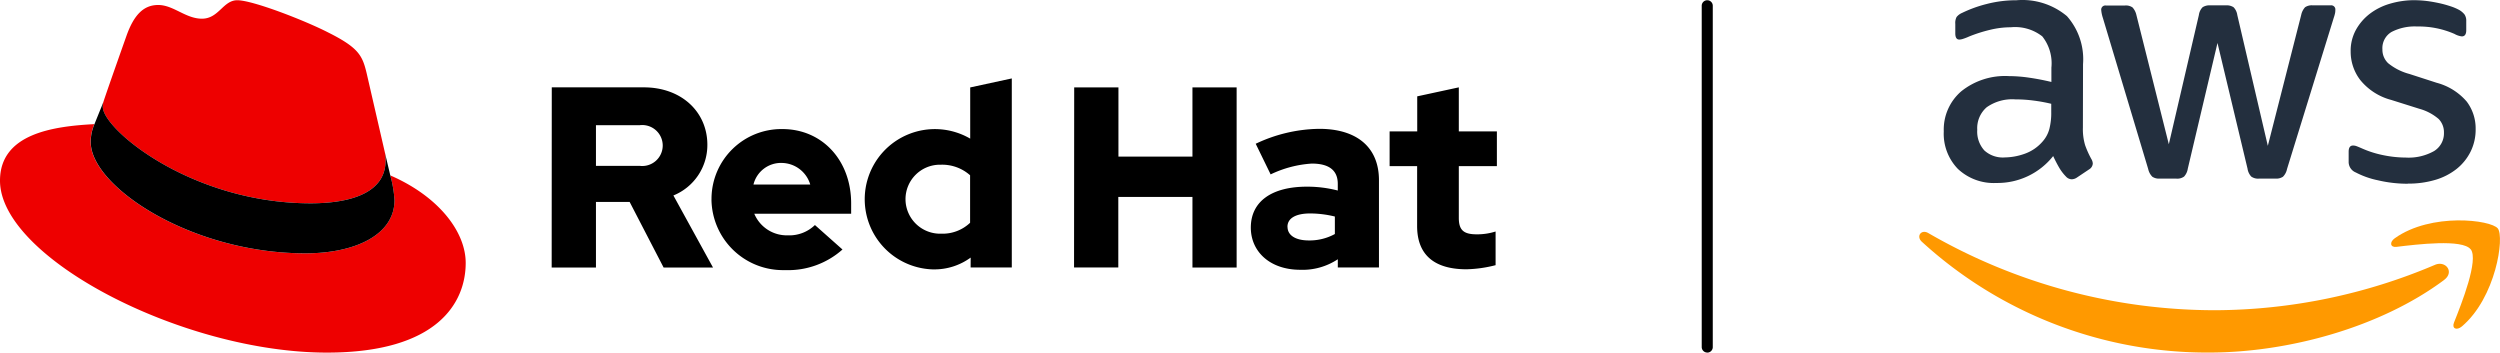
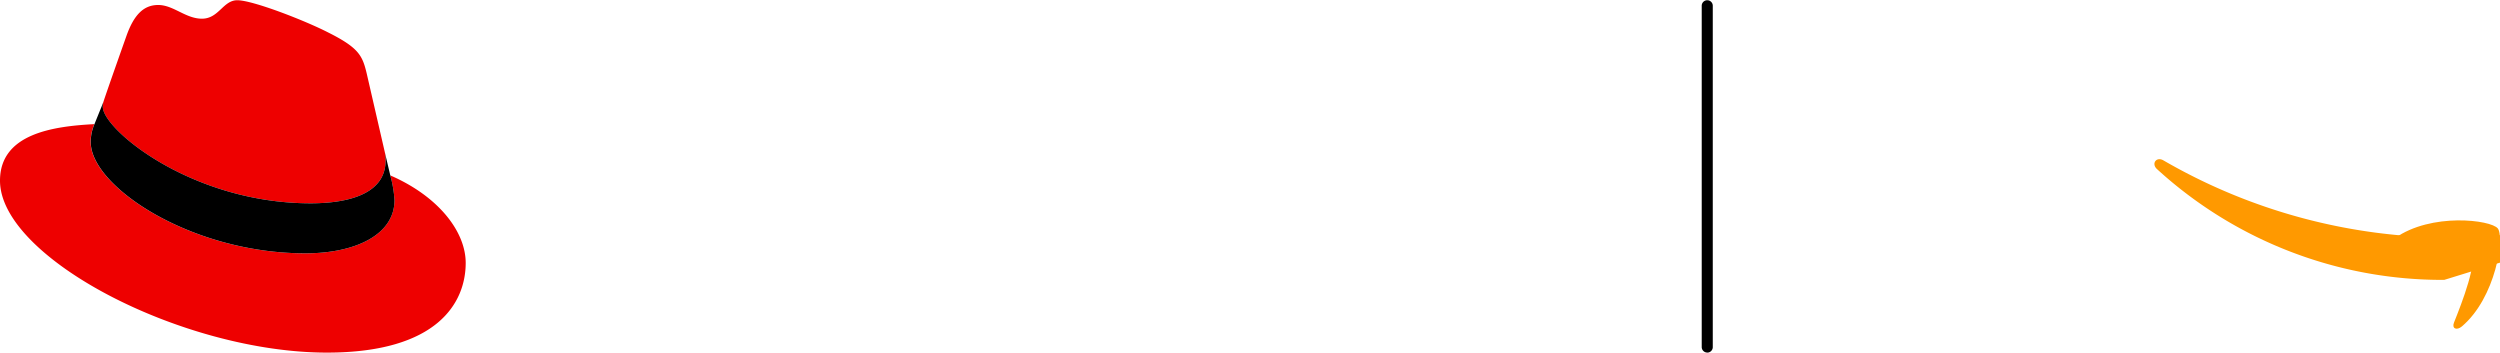
<svg xmlns="http://www.w3.org/2000/svg" width="202" height="28.493" viewBox="0 0 202 28.493">
  <defs>
    <clipPath id="a">
      <rect width="202" height="28.493" fill="none" />
    </clipPath>
  </defs>
  <g transform="translate(0 0)">
    <g transform="translate(0 0)" clip-path="url(#a)">
      <path d="M154.5,28.489a.446.446,0,0,1-.446-.446V.469a.446.446,0,0,1,.893,0v27.58a.446.446,0,0,1-.446.446" transform="translate(-16.555 -0.003)" />
      <path d="M25.105,16.431c2.473,0,6.051-.51,6.051-3.451a2.774,2.774,0,0,0-.062-.676l-1.473-6.4c-.339-1.408-.638-2.046-3.113-3.282-1.919-.983-6.1-2.6-7.334-2.6-1.15,0-1.492,1.491-2.856,1.491-1.324,0-2.3-1.107-3.536-1.107-1.186,0-1.959.809-2.556,2.471,0,0-1.663,4.689-1.874,5.369A1.3,1.3,0,0,0,8.3,8.63c0,1.823,7.181,7.8,16.8,7.8m6.434-2.257a9.85,9.85,0,0,1,.34,2c0,2.767-3.111,4.3-7.2,4.3-9.261,0-17.35-5.412-17.35-8.991a3.644,3.644,0,0,1,.3-1.449C4.3,10.208,0,10.8,0,14.6c0,6.224,14.745,13.893,26.419,13.893,8.951,0,11.209-4.049,11.209-7.245,0-2.514-2.174-5.369-6.094-7.073" transform="translate(0 -0.003)" fill="#e00" />
      <path d="M32.418,15.162a9.837,9.837,0,0,1,.342,2c0,2.767-3.111,4.3-7.2,4.3-9.256,0-17.345-5.411-17.345-8.989a3.641,3.641,0,0,1,.3-1.449L9.236,9.24a1.281,1.281,0,0,0-.049.381c0,1.823,7.181,7.8,16.8,7.8,2.473,0,6.051-.51,6.051-3.451a2.774,2.774,0,0,0-.062-.676Z" transform="translate(-0.883 -0.993)" />
-       <path d="M119.87,19.028c0,2.35,1.413,3.493,3.991,3.493a10.293,10.293,0,0,0,2.35-.332V19.468a4.915,4.915,0,0,1-1.517.229c-1.061,0-1.455-.332-1.455-1.331V14.186h3.076V11.379h-3.076V7.821l-3.36.727v2.831h-2.231v2.807h2.224Zm-10.477.063c0-.727.729-1.081,1.831-1.081a8.507,8.507,0,0,1,2,.249v1.413a4.253,4.253,0,0,1-2.1.519c-1.079,0-1.725-.415-1.725-1.1m1.028,3.471a5.149,5.149,0,0,0,3.035-.852v.666h3.325V15.324c0-2.678-1.807-4.151-4.82-4.151a12.264,12.264,0,0,0-5.139,1.206l1.206,2.475a8.968,8.968,0,0,1,3.326-.874c1.383,0,2.1.536,2.1,1.642v.536a9.8,9.8,0,0,0-2.495-.312c-2.828,0-4.532,1.186-4.532,3.307,0,1.933,1.538,3.408,3.991,3.408M92.15,22.375h3.576v-5.7h5.991v5.706h3.57V7.824h-3.57v5.593h-5.98V7.824H92.162ZM78.532,16.86a2.785,2.785,0,0,1,2.78-2.789c.037,0,.073,0,.11,0a3.4,3.4,0,0,1,2.329.854v3.838a3.234,3.234,0,0,1-2.33.882,2.8,2.8,0,0,1-2.888-2.7c0-.028,0-.054,0-.081m5.26,5.51h3.327V7.1l-3.36.727v4.138a5.669,5.669,0,1,0-3.015,10.565h.1a4.963,4.963,0,0,0,2.952-.955ZM68.528,13.929a2.433,2.433,0,0,1,2.307,1.745H66.247a2.291,2.291,0,0,1,2.288-1.746m-5.681,2.96a5.774,5.774,0,0,0,5.846,5.7l.139,0a6.6,6.6,0,0,0,4.6-1.665l-2.226-1.977a2.973,2.973,0,0,1-2.2.832,2.844,2.844,0,0,1-2.7-1.746H74.14V17.2c0-3.493-2.348-6.008-5.551-6.008a5.649,5.649,0,0,0-5.732,5.562v.133m-5.8-6.008a1.655,1.655,0,1,1,0,3.285H53.52V10.88Zm-7.115,11.5H53.52v-5.3h2.722l2.745,5.3h3.991l-3.2-5.822a4.4,4.4,0,0,0,2.744-4.1c0-2.62-2.058-4.636-5.139-4.636H49.95Z" transform="translate(-5.367 -0.763)" />
-       <path d="M213.452,14.846a10.446,10.446,0,0,1-2.4-.277,6.83,6.83,0,0,1-1.8-.636.917.917,0,0,1-.573-.884v-.791c0-.332.119-.5.357-.5a.828.828,0,0,1,.286.054q.15.058.4.166a8.193,8.193,0,0,0,1.72.553,9.2,9.2,0,0,0,1.856.2,4.18,4.18,0,0,0,2.281-.524,1.681,1.681,0,0,0,.8-1.489,1.534,1.534,0,0,0-.423-1.1,4.035,4.035,0,0,0-1.569-.83l-2.268-.714a4.786,4.786,0,0,1-2.5-1.607,3.75,3.75,0,0,1-.777-2.3,3.514,3.514,0,0,1,.423-1.751,4.217,4.217,0,0,1,1.119-1.3,4.969,4.969,0,0,1,1.625-.814,6.964,6.964,0,0,1,1.964-.287,9.018,9.018,0,0,1,1.052.07c.357.047.692.109,1.01.179a9.056,9.056,0,0,1,.893.249,4.024,4.024,0,0,1,.652.275,1.5,1.5,0,0,1,.463.384.9.9,0,0,1,.138.524v.745c0,.33-.12.5-.357.5a1.592,1.592,0,0,1-.594-.2,7.179,7.179,0,0,0-3.012-.6,4.066,4.066,0,0,0-2.074.441,1.517,1.517,0,0,0-.737,1.408,1.5,1.5,0,0,0,.464,1.117,4.574,4.574,0,0,0,1.72.87l2.208.714a4.817,4.817,0,0,1,2.42,1.517,3.592,3.592,0,0,1,.721,2.208,4,4,0,0,1-.409,1.837,4.161,4.161,0,0,1-1.133,1.4,5.088,5.088,0,0,1-1.733.884,7.608,7.608,0,0,1-2.2.3Zm-20.041-.415a.958.958,0,0,1-.593-.15,1.264,1.264,0,0,1-.336-.625l-3.659-12.2a2.708,2.708,0,0,1-.135-.63.336.336,0,0,1,.285-.381.349.349,0,0,1,.1,0H190.6a.943.943,0,0,1,.613.153,1.344,1.344,0,0,1,.316.615l2.62,10.443L196.578,1.21a1.1,1.1,0,0,1,.3-.625A1.02,1.02,0,0,1,197.5.433h1.256a1.006,1.006,0,0,1,.625.153,1.12,1.12,0,0,1,.3.625l2.467,10.572L204.845,1.21a1.316,1.316,0,0,1,.314-.625.959.959,0,0,1,.615-.153h1.448a.336.336,0,0,1,.381.284.372.372,0,0,1,0,.089,1.186,1.186,0,0,1-.021.251,3.139,3.139,0,0,1-.107.381L203.7,13.654a1.227,1.227,0,0,1-.328.625.976.976,0,0,1-.594.153h-1.344a.948.948,0,0,1-.625-.166,1.194,1.194,0,0,1-.3-.636L198.081,3.472l-2.4,10.159a1.2,1.2,0,0,1-.3.636.938.938,0,0,1-.625.166Zm-12.531-1.71a4.981,4.981,0,0,0,1.607-.291,3.409,3.409,0,0,0,1.475-1.009,2.49,2.49,0,0,0,.536-1.009,5.25,5.25,0,0,0,.15-1.366V8.386a13.422,13.422,0,0,0-1.433-.261,11.271,11.271,0,0,0-1.461-.095,3.574,3.574,0,0,0-2.321.636,2.236,2.236,0,0,0-.763,1.821,2.269,2.269,0,0,0,.574,1.67,2.219,2.219,0,0,0,1.639.565Zm6.326-2.4a4.532,4.532,0,0,0,.179,1.409,7.521,7.521,0,0,0,.511,1.131.766.766,0,0,1,.109.357.592.592,0,0,1-.3.47l-.989.662a.78.78,0,0,1-.409.137.647.647,0,0,1-.467-.22,3.686,3.686,0,0,1-.558-.734c-.156-.268-.314-.573-.478-.923a5.744,5.744,0,0,1-4.584,2.174,4.231,4.231,0,0,1-3.111-1.133,4.078,4.078,0,0,1-1.144-3.035,4.077,4.077,0,0,1,1.419-3.243,5.648,5.648,0,0,1,3.838-1.224,11.657,11.657,0,0,1,1.654.129q.864.125,1.785.344V5.465a3.492,3.492,0,0,0-.737-2.526,3.567,3.567,0,0,0-2.55-.735,7.041,7.041,0,0,0-1.678.208,11.68,11.68,0,0,0-1.681.536,4.515,4.515,0,0,1-.545.208,1.155,1.155,0,0,1-.247.042q-.327,0-.327-.5V1.926A1.028,1.028,0,0,1,177,1.374a1.148,1.148,0,0,1,.446-.332,10.232,10.232,0,0,1,1.964-.714A9.516,9.516,0,0,1,181.835.02a5.611,5.611,0,0,1,4.082,1.285,5.249,5.249,0,0,1,1.3,3.878Z" transform="translate(-18.908 0)" fill="#232f3e" />
-       <path d="M216.164,24.871c-5.139,3.833-12.585,5.871-19,5.871a34.158,34.158,0,0,1-23.206-8.951c-.482-.439-.054-1.04.526-.7a46.264,46.264,0,0,0,23.219,6.231,45.761,45.761,0,0,0,17.71-3.665c.868-.374,1.6.579.744,1.214" transform="translate(-18.671 -2.256)" fill="#f90" fill-rule="evenodd" />
+       <path d="M216.164,24.871a34.158,34.158,0,0,1-23.206-8.951c-.482-.439-.054-1.04.526-.7a46.264,46.264,0,0,0,23.219,6.231,45.761,45.761,0,0,0,17.71-3.665c.868-.374,1.6.579.744,1.214" transform="translate(-18.671 -2.256)" fill="#f90" fill-rule="evenodd" />
      <path d="M222.89,22.291c-.658-.85-4.348-.4-6-.2-.5.062-.579-.381-.127-.7,2.939-2.088,7.757-1.484,8.318-.791s-.15,5.588-2.9,7.919c-.425.357-.827.168-.639-.306.625-1.566,2.01-5.071,1.352-5.93Z" transform="translate(-23.261 -2.144)" fill="#f90" fill-rule="evenodd" />
    </g>
  </g>
</svg>